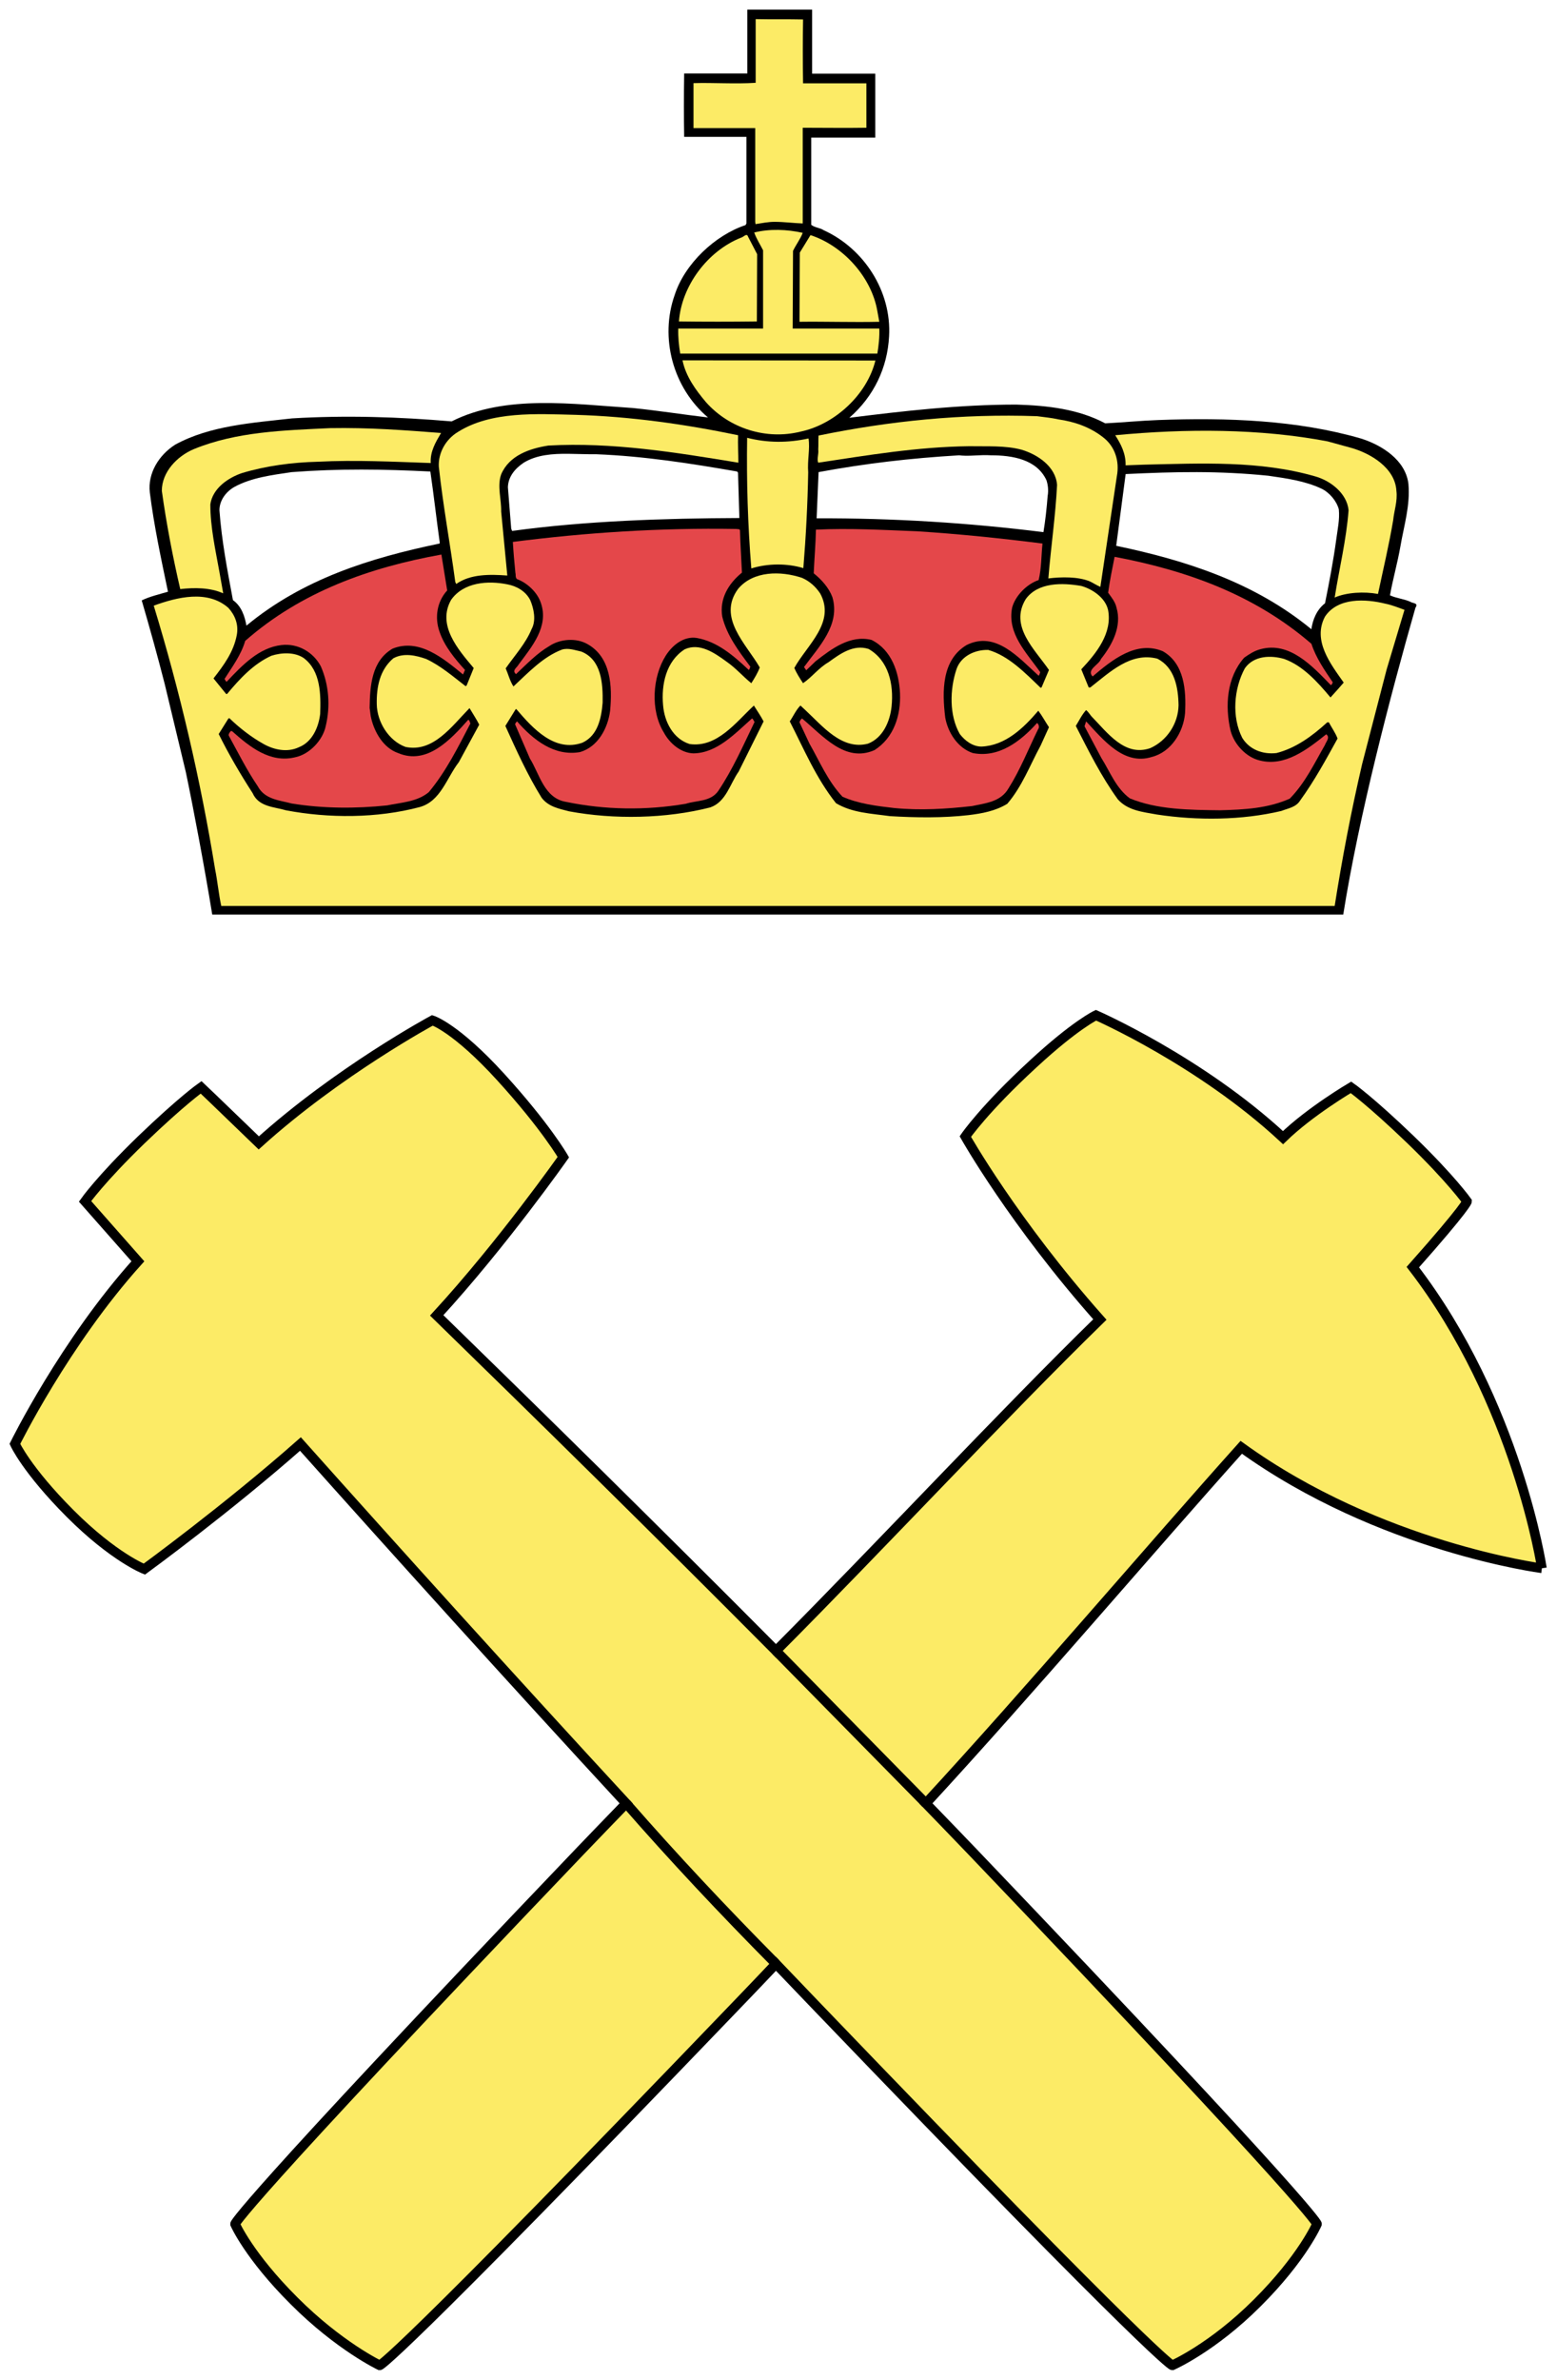
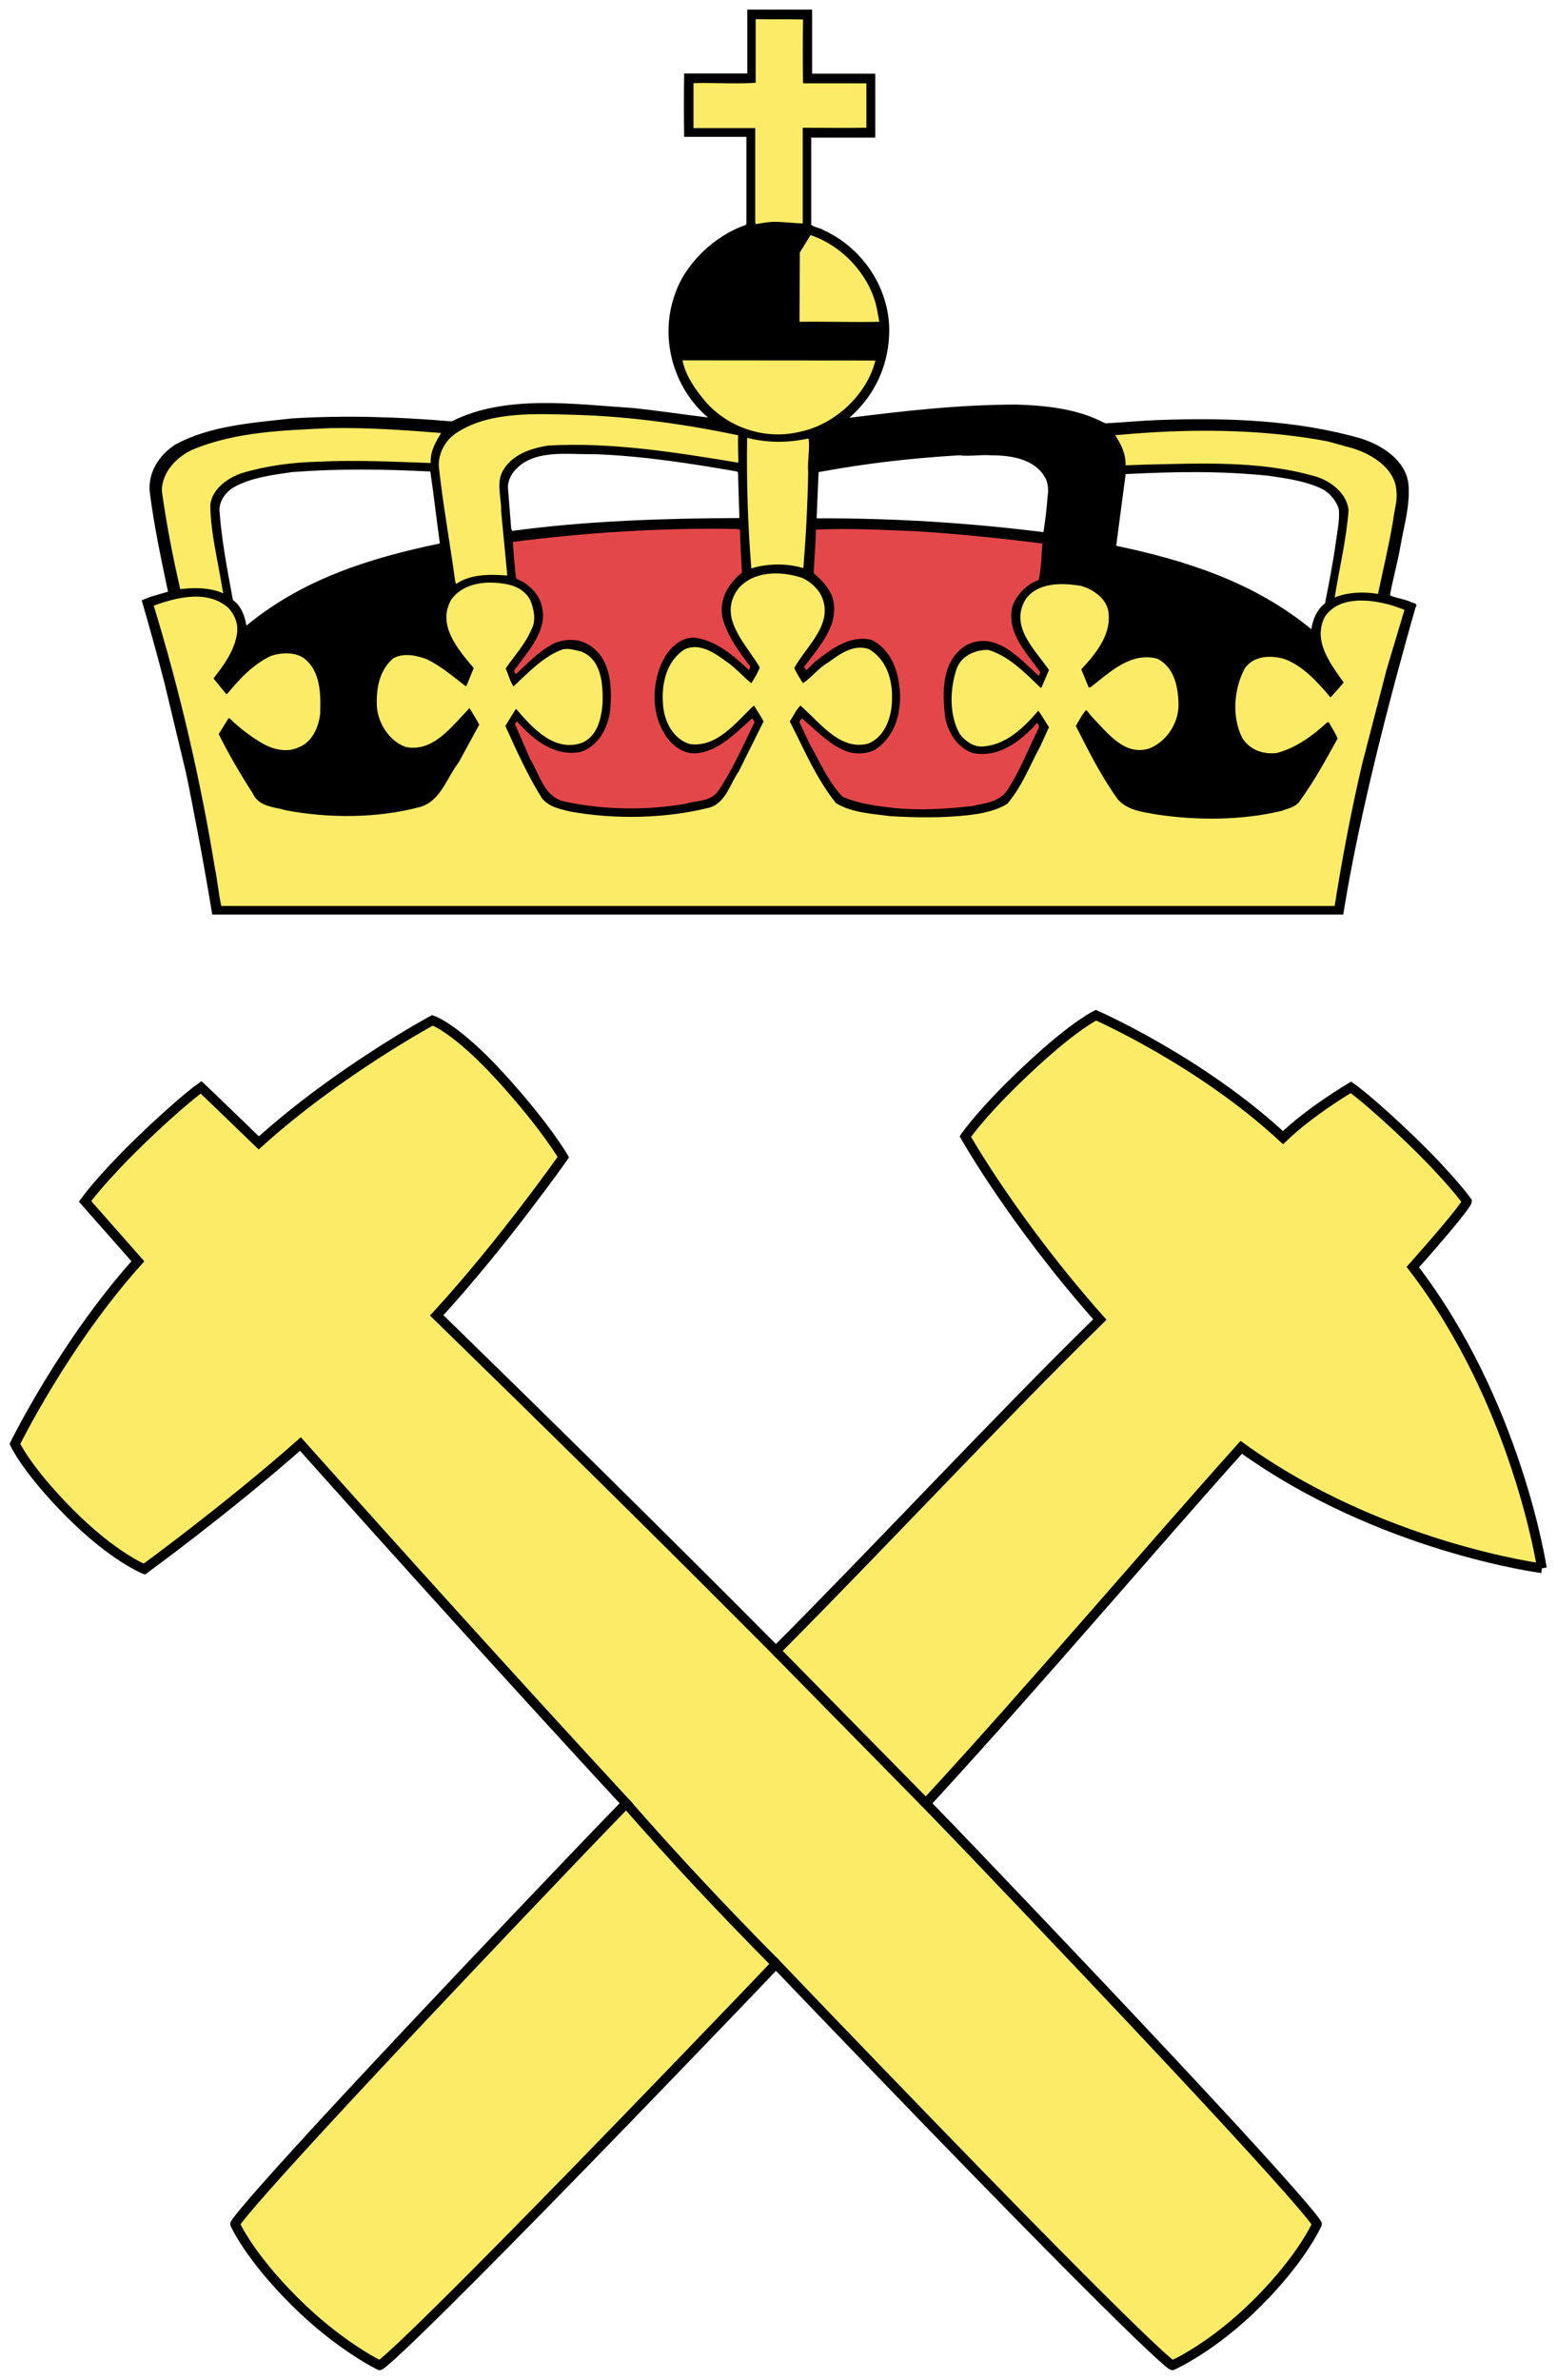
<svg xmlns="http://www.w3.org/2000/svg" xmlns:ns1="http://www.inkscape.org/namespaces/inkscape" xmlns:ns2="http://sodipodi.sourceforge.net/DTD/sodipodi-0.dtd" id="svg4136" version="1.1" ns1:version="0.92.2 (5c3e80d, 2017-08-06)" xml:space="preserve" width="324.351" height="495.561" viewBox="0 0 324.351 495.561" ns2:docname="Emblem of the Norwegian Directorate of Mining.svg">
  <defs id="defs4140" />
  <ns2:namedview pagecolor="#ffffff" bordercolor="#666666" borderopacity="1" objecttolerance="10" gridtolerance="10" guidetolerance="10" ns1:pageopacity="0" ns1:pageshadow="2" ns1:window-width="1920" ns1:window-height="1017" id="namedview4138" showgrid="false" fit-margin-top="2" fit-margin-left="2" fit-margin-right="2" fit-margin-bottom="2" ns1:zoom="0.70710678" ns1:cx="687.70858" ns1:cy="48.397874" ns1:window-x="-8" ns1:window-y="-8" ns1:window-maximized="1" ns1:current-layer="g378" />
  <g id="g4144" ns1:groupmode="layer" ns1:label="grafisk profil 2015" transform="matrix(1.25,0,0,-1.25,-147.388,954.726)">
    <g id="g3875">
      <path d="m 242.455,762.181 v -10.65 h -10.525 c -0.056,-3.609 -0.056,-7.267 0,-10.55 h 10.375 v -14.425 l -0.15,-0.275 c -5.069,-1.674 -10.135,-6.453 -11.8,-11.625 -2.53,-7.106 -0.319,-15.467 5.55,-20.425 -4.093,0.484 -8.305,1.147 -12.5,1.575 -9.962,0.651 -21.286,2.296 -30.225,-2.225 -8.827,0.753 -17.661,1.039 -26.6,0.5 -6.632,-0.753 -13.662,-1.194 -19.475,-4.375 -2.697,-1.721 -4.606,-4.747 -4.225,-7.975 0.698,-5.553 1.89,-11.084 3.025,-16.525 -1.451,-0.428 -3.082,-0.808 -4.375,-1.45 1.349,-4.632 2.644,-9.268 3.825,-13.9 l 3.525,-14.7 c 1.237,-5.88 3.17,-16.143 4.4,-23.725 h 188.49 c 2.618,16.475 7.826,36.378 12.035,51.125 0.586,0.809 -0.524,0.705 -0.85,0.975 -1.079,0.484 -2.377,0.591 -3.4,1.075 0.484,2.697 1.241,5.331 1.725,8.075 0.595,3.497 1.676,6.891 1.35,10.5 -0.484,3.99 -4.474,6.471 -7.925,7.55 -10.613,3.069 -22.241,3.503 -33.775,3.075 -3.014,-0.112 -5.756,-0.392 -8.825,-0.55 -4.474,2.372 -9.542,2.967 -14.825,3.125 -9.478,0 -18.784,-1.065 -27.825,-2.2 4.093,3.562 6.355,8.348 6.625,13.575 0.428,7.488 -4.166,14.606 -10.9,17.675 -0.642,0.428 -1.48,0.416 -2.075,0.9 v 14.525 h 10.675 v 10.65 h -10.525 v 10.675 z m -29.825,-74 c 1.588,-0.015 3.186,-0.092 4.7,-0.075 7.925,-0.316 15.668,-1.526 23.425,-2.875 l 0.15,-0.2 0.225,-7.55 c -12.501,-0.046 -25.755,-0.485 -37.875,-2.15 l -0.15,0.375 -0.55,6.9 c 0.046,1.777 1.199,3.133 2.65,4.1 2.157,1.314 4.779,1.5 7.425,1.475 z m 69.1,-0.225 c 0.456,0.011 0.892,0.003 1.35,-0.025 3.497,0 7.607,-0.653 9.225,-4.15 0.27,-0.809 0.358,-1.76 0.2,-2.625 -0.158,-2.046 -0.374,-4.035 -0.7,-6.025 -12.501,1.563 -25.038,2.346 -37.8,2.3 l 0.325,7.7 c 7.869,1.451 15.296,2.316 23.425,2.8 1.256,-0.16 2.608,-0.009 3.975,0.025 z m -103.625,-2.4 c 3.817,-10e-4 7.618,-0.134 11.525,-0.325 0.595,-4.093 1.036,-8.077 1.575,-11.9 l -0.05,-0.1 c -11.636,-2.418 -22.799,-5.918 -32.175,-13.675 -0.27,1.507 -0.799,3.227 -2.25,4.25 -0.921,4.948 -1.878,9.859 -2.25,14.975 0,1.618 1.07,3.066 2.475,3.875 2.856,1.563 6.292,1.991 9.575,2.475 3.93,0.298 7.758,0.426 11.575,0.425 z m 139.3,-0.425 c 3.917,-0.014 7.836,-0.195 11.85,-0.6 2.967,-0.428 6.122,-0.857 8.875,-2.15 1.339,-0.642 2.528,-2.055 2.9,-3.45 0.167,-1.73 -0.211,-3.326 -0.425,-5 -0.484,-3.553 -1.168,-7.153 -1.875,-10.65 -1.395,-1.079 -2.061,-2.772 -2.275,-4.325 -9.478,7.804 -20.898,11.472 -32.525,13.9 l 1.575,11.95 c 4.065,0.191 7.983,0.339 11.9,0.325 z" id="path3214" ns1:connector-curvature="0" ns2:nodetypes="cccccccccccccccccccccccccccccccccccccccsccccccccsscccccccssccccccccssccccccccs" />
      <path d="m 251.744,760.535 c -0.056,-3.386 -0.056,-7.134 0,-10.632 h 10.557 v -7.404 c -3.395,-0.056 -7.171,0 -10.613,0 v -15.943 c -1.46,0.046 -3.125,0.27 -4.688,0.27 -1.079,0 -2.102,-0.223 -3.181,-0.381 l -0.046,0.381 v 15.617 h -10.287 v 7.488 c 3.228,0.102 6.92,-0.167 10.362,0.056 v 10.604 c 2.586,-0.056 5.358,0 7.897,-0.056" id="path3216" ns1:connector-curvature="0" style="fill:#fceb66" />
-       <path d="m 251.688,724.994 c -0.381,-1.023 -1.135,-1.991 -1.618,-3.014 l -0.056,-12.929 h 14.436 c 0.056,-1.405 -0.102,-2.828 -0.326,-4.176 h -32.853 c -0.214,1.293 -0.372,2.772 -0.326,4.176 h 14.138 v 13.031 c -0.484,0.967 -1.098,1.888 -1.479,2.967 2.586,0.642 5.441,0.53 8.083,-0.056" id="path3218" ns1:connector-curvature="0" style="fill:#fceb66" />
-       <path d="m 244.089,721.441 -0.046,-11.208 c -4.26,-0.056 -8.781,-0.056 -12.985,0 0.428,5.925 4.79,11.748 10.343,13.952 0.372,0.056 0.967,0.865 1.181,0.158 l 1.507,-2.902" id="path3220" ns1:connector-curvature="0" style="fill:#fceb66" />
      <path d="m 264.124,711.953 0.326,-1.777 c -4.418,-0.102 -8.939,0.056 -13.301,0 l 0.056,11.534 1.777,2.902 c 5.441,-1.777 10.176,-6.995 11.143,-12.659" id="path3222" ns1:connector-curvature="0" style="fill:#fceb66" />
      <path d="m 263.808,703.749 c -1.405,-5.767 -6.846,-10.697 -12.501,-11.878 -5.655,-1.405 -11.794,0.484 -15.729,4.893 -1.777,2.102 -3.386,4.344 -3.925,6.985 l 32.099,-0.028 0.056,0.028" id="path3224" ns1:connector-curvature="0" style="fill:#fceb66" />
      <path d="m 240.917,691.276 c -0.056,-1.563 0.046,-3.014 0.046,-4.576 -10.445,1.721 -21.058,3.442 -31.662,2.856 -3.079,-0.484 -6.52,-1.618 -7.869,-4.8 -0.698,-1.935 0.056,-4.204 0,-6.195 l 1.023,-10.659 c -2.902,0.214 -6.139,0.27 -8.511,-1.405 l -0.158,0.326 c -0.865,6.409 -2.046,12.762 -2.744,19.226 -0.112,2.26 1.125,4.53 3.172,5.767 5.553,3.497 13.087,3.014 19.607,2.856 9.208,-0.27 18.259,-1.563 27.095,-3.395" id="path3226" ns1:connector-curvature="0" style="fill:#fceb66" />
-       <path d="m 294.289,693.918 c 2.642,-0.381 5.227,-1.246 7.432,-2.967 1.991,-1.507 2.8,-3.981 2.316,-6.52 l -2.744,-18.417 c -0.651,0.27 -1.191,0.651 -1.777,0.921 -1.944,0.8 -4.744,0.753 -6.892,0.484 0.428,5.274 1.181,10.287 1.451,15.561 -0.214,3.069 -3.228,5.069 -5.869,5.869 -2.753,0.753 -5.823,0.539 -8.836,0.595 -8.669,-0.112 -16.854,-1.507 -25.095,-2.744 -0.27,0.586 0.102,1.395 0,2.204 0.046,0.809 0,1.563 0.046,2.316 11.85,2.428 23.867,3.665 36.415,3.228 1.135,-0.158 2.428,-0.27 3.553,-0.53" id="path3228" ns1:connector-curvature="0" style="fill:#fceb66" />
      <path d="m 191.415,691.648 c -0.912,-1.553 -1.832,-3.069 -1.721,-5.004 -6.251,0.214 -12.501,0.539 -18.854,0.214 -4.251,-0.102 -8.669,-0.698 -12.603,-1.888 -2.372,-0.8 -4.902,-2.586 -5.274,-5.218 0,-3.776 0.856,-7.599 1.507,-11.208 l 0.642,-3.609 c -2.204,0.977 -4.79,0.977 -7.162,0.707 -1.237,5.33 -2.316,10.929 -3.069,16.371 0,3.125 2.53,5.767 5.33,6.948 7.116,2.911 14.919,3.125 22.733,3.497 6.297,0.112 12.278,-0.326 18.473,-0.809" id="path3230" ns1:connector-curvature="0" style="fill:#fceb66" />
      <path d="m 343.084,689.174 c 3.237,-0.912 7.33,-3.339 7.543,-7.162 0.214,-1.721 -0.381,-3.283 -0.539,-4.902 -0.698,-4.148 -1.665,-8.185 -2.53,-12.278 -2.316,0.428 -5.227,0.27 -7.218,-0.595 0.753,4.79 1.944,9.59 2.316,14.538 -0.27,2.856 -3.069,4.958 -5.599,5.655 -9.162,2.642 -18.966,2.158 -28.444,1.944 l -3.116,-0.112 c 0.046,1.944 -0.763,3.507 -1.73,5.013 11.794,1.125 24.128,1.125 35.392,-1.023 l 3.925,-1.079" id="path3232" ns1:connector-curvature="0" style="fill:#fceb66" />
      <path d="m 252.656,690.737 c 0.27,-1.777 -0.214,-3.609 -0.056,-5.655 -0.102,-5.33 -0.372,-10.613 -0.809,-15.943 -2.688,0.809 -5.925,0.809 -8.669,-0.056 -0.595,7.33 -0.809,14.492 -0.698,21.765 3.395,-0.865 6.781,-0.865 10.232,-0.112" id="path3234" ns1:connector-curvature="0" style="fill:#fceb66" />
      <path d="m 254.59,664.934 c 2.642,-4.846 -2.204,-8.613 -4.307,-12.436 0.381,-0.865 0.921,-1.73 1.46,-2.53 1.507,1.023 2.576,2.53 4.251,3.497 1.935,1.405 4.148,3.014 6.678,2.204 3.339,-1.935 4.204,-5.869 3.823,-9.58 -0.27,-2.539 -1.451,-5.227 -3.925,-6.195 -4.372,-1.135 -7.599,2.958 -10.511,5.655 l -0.753,0.698 c -0.753,-0.753 -1.181,-1.777 -1.777,-2.642 2.372,-4.632 4.362,-9.422 7.702,-13.627 2.697,-1.618 5.869,-1.721 8.994,-2.158 4.307,-0.26 8.892,-0.316 13.087,0.167 2.27,0.27 4.53,0.698 6.465,1.888 2.483,2.902 3.767,6.409 5.553,9.692 l 1.395,3.069 c -0.586,0.865 -1.125,1.888 -1.777,2.744 -2.474,-2.902 -5.497,-5.813 -9.478,-5.972 -1.451,0 -2.744,0.967 -3.609,2.093 -1.777,3.125 -1.674,7.432 -0.539,10.827 0.753,2.158 3.069,3.237 5.283,3.181 3.386,-0.967 6.139,-3.823 8.725,-6.306 l 0.158,0.056 1.237,2.911 c -2.372,3.451 -6.623,7.274 -3.879,11.794 2.046,2.856 6.139,2.744 9.264,2.204 1.888,-0.53 4.037,-1.991 4.474,-4.037 0.698,-3.823 -1.888,-7.106 -4.474,-9.85 l 1.237,-3.023 h 0.27 c 3.293,2.586 6.734,5.925 11.152,4.8 2.911,-1.46 3.497,-4.8 3.553,-7.757 -0.056,-3.069 -1.935,-5.925 -4.734,-7.162 -4.26,-1.46 -7.116,2.586 -9.804,5.33 -0.27,0.326 -0.484,0.698 -0.865,1.023 -0.698,-0.753 -1.181,-1.777 -1.721,-2.642 2.149,-4.195 4.195,-8.343 6.995,-12.222 1.674,-1.888 4.148,-2.102 6.52,-2.539 6.734,-1.023 14.166,-0.967 20.742,0.595 1.07,0.428 2.418,0.595 3.116,1.721 2.428,3.349 4.316,6.846 6.251,10.343 -0.372,0.977 -0.967,1.777 -1.451,2.697 h -0.27 c -2.53,-2.316 -5.283,-4.307 -8.455,-5.116 -2.316,-0.27 -4.53,0.595 -5.711,2.53 -1.777,3.497 -1.405,8.185 0.428,11.58 1.507,2.158 4.362,2.204 6.576,1.563 3.116,-1.135 5.544,-3.823 7.702,-6.409 0.753,0.809 1.451,1.609 2.204,2.474 -2.204,3.125 -5.227,7.004 -3.125,10.985 2.158,3.237 6.79,2.967 10.073,2.158 1.079,-0.214 2.158,-0.651 3.181,-1.023 l -2.967,-9.906 -4.093,-15.785 c -1.832,-7.869 -3.339,-15.785 -4.576,-23.644 H 154.786 c -0.428,1.935 -0.642,4.251 -1.023,6.083 -2.418,14.864 -5.869,29.681 -10.232,43.949 3.879,1.405 8.948,2.697 12.445,-0.372 1.125,-1.246 1.721,-2.8 1.395,-4.53 -0.53,-2.8 -2.149,-5.004 -3.879,-7.218 l 2.102,-2.586 h 0.167 c 2.149,2.586 4.418,5.013 7.376,6.362 1.674,0.539 3.879,0.642 5.386,-0.381 2.856,-2.149 2.856,-6.083 2.744,-9.32 -0.27,-2.26 -1.339,-4.679 -3.553,-5.544 -1.935,-0.912 -4.148,-0.428 -5.869,0.539 -2.046,1.135 -4.037,2.688 -5.711,4.307 l -0.158,-0.056 -1.618,-2.586 c 1.674,-3.386 3.609,-6.678 5.655,-9.85 1.023,-2.316 3.609,-2.27 5.553,-2.856 7.106,-1.349 15.189,-1.349 22.296,0.539 3.497,0.967 4.474,4.846 6.52,7.488 l 3.395,6.241 c -0.493,0.967 -1.079,1.832 -1.618,2.753 -2.967,-3.023 -6.037,-7.432 -10.669,-6.465 -2.8,1.023 -4.734,4.148 -4.79,7.106 -0.056,2.856 0.484,5.711 2.744,7.646 1.721,0.977 3.823,0.493 5.497,-0.102 2.418,-1.135 4.465,-2.911 6.567,-4.53 l 0.167,0.112 1.181,2.911 c -2.642,3.125 -6.139,7.162 -3.767,11.357 2.093,2.967 6.139,3.237 9.367,2.586 1.507,-0.27 3.069,-1.125 3.823,-2.632 0.595,-1.405 1.023,-3.395 0.214,-4.846 -0.967,-2.372 -2.8,-4.362 -4.307,-6.52 0.428,-0.967 0.698,-2.102 1.293,-3.014 2.53,2.363 4.958,4.948 8.083,6.139 1.079,0.326 2.204,-0.112 3.228,-0.326 3.339,-1.349 3.609,-5.227 3.553,-8.511 -0.214,-2.586 -0.8,-5.497 -3.386,-6.678 -4.586,-1.618 -8.195,2.316 -10.994,5.599 h -0.102 l -1.73,-2.8 c 1.832,-4.037 3.665,-8.129 6.037,-11.952 1.135,-1.516 2.911,-1.832 4.576,-2.27 7.488,-1.395 16.157,-1.237 23.542,0.651 2.632,0.912 3.283,3.935 4.734,5.981 l 4.148,8.343 c -0.484,0.921 -1.079,1.777 -1.618,2.642 -3.014,-2.8 -6.139,-7.06 -10.715,-6.409 -2.744,0.865 -4.204,3.711 -4.418,6.464 -0.316,3.442 0.484,7.32 3.609,9.32 2.483,1.125 4.958,-0.595 6.948,-2.046 1.563,-1.079 2.697,-2.428 4.148,-3.609 0.539,0.856 1.079,1.721 1.405,2.632 -2.27,3.935 -7.116,8.297 -3.609,13.087 2.53,3.023 7.106,3.023 10.659,1.832 1.237,-0.539 2.26,-1.451 3.014,-2.586" id="path3236" ns1:connector-curvature="0" style="fill:#fceb66" />
      <path d="m 241.131,675.603 0.102,-0.167 c 0.056,-2.474 0.223,-4.679 0.326,-7.05 -2.26,-1.832 -3.767,-4.362 -3.283,-7.33 0.753,-3.116 2.744,-5.758 4.688,-8.343 -0.112,-0.214 -0.112,-0.428 -0.27,-0.539 -2.586,2.428 -5.283,4.744 -8.678,5.33 -2.149,0.326 -4.037,-1.181 -5.162,-2.958 -2.214,-3.507 -2.586,-9.106 -0.326,-12.771 0.967,-1.823 2.856,-3.442 4.958,-3.497 3.925,0.056 6.892,3.283 9.748,5.813 0.214,-0.102 0.27,-0.372 0.428,-0.586 -1.888,-3.879 -3.609,-7.869 -6.083,-11.534 -1.293,-1.777 -3.562,-1.507 -5.386,-2.093 -6.678,-1.135 -13.468,-1.023 -19.933,0.316 -3.665,0.595 -4.418,4.632 -6.037,7.218 l -2.474,5.711 c 0.056,0.158 0.158,0.326 0.326,0.484 2.688,-3.069 6.195,-5.869 10.501,-5.116 2.967,0.865 4.632,3.934 5.013,6.892 0.372,4.046 0.158,8.892 -3.776,11.097 -1.879,1.079 -4.576,0.865 -6.353,-0.326 -2.102,-1.237 -3.721,-2.958 -5.553,-4.679 -0.753,0.642 0.167,1.07 0.437,1.609 2.204,2.967 5.06,6.306 3.711,10.232 -0.586,1.786 -2.26,3.349 -3.981,3.99 -0.326,0.27 -0.167,0.698 -0.27,1.023 -0.167,1.618 -0.326,3.451 -0.428,5.172 12.166,1.563 24.612,2.372 37.215,2.158 l 0.539,-0.056" id="path3238" ns1:connector-curvature="0" style="fill:#e4474a" />
      <path d="m 291.647,673.231 c -0.214,-2.046 -0.158,-4.093 -0.642,-6.083 -1.944,-0.651 -3.879,-2.586 -4.418,-4.586 -0.865,-4.362 2.428,-7.534 4.688,-10.771 -0.112,-0.214 -0.112,-0.428 -0.27,-0.586 -3.339,3.014 -7.162,7.534 -12.008,5.116 -4.148,-2.483 -4.093,-7.702 -3.562,-12.064 0.437,-2.483 2.056,-5.069 4.586,-5.925 4.307,-0.865 7.971,1.935 10.715,5.004 0.326,-0.214 0.428,-0.753 0.158,-1.079 -1.609,-3.283 -2.958,-6.725 -4.902,-9.794 -1.293,-2.27 -3.823,-2.483 -6.083,-2.967 -4.307,-0.484 -8.622,-0.753 -12.985,-0.326 -2.846,0.326 -5.972,0.707 -8.613,1.888 -2.474,2.642 -3.767,5.813 -5.497,8.836 l -1.665,3.553 c 0.056,0.27 0.214,0.484 0.428,0.642 3.451,-2.856 7.162,-7.432 12.064,-5.274 3.237,2.046 4.418,5.813 4.26,9.478 -0.167,3.497 -1.405,7.218 -4.744,8.883 -3.553,0.865 -6.623,-1.451 -9.32,-3.553 l -1.563,-1.507 -0.372,0.539 c 2.474,3.395 6.083,7.004 4.734,11.636 -0.586,1.563 -1.777,2.902 -3.116,3.981 0.102,2.372 0.316,4.8 0.372,7.274 5.655,0.27 11.311,-0.056 16.808,-0.27 6.837,-0.428 14.166,-1.181 20.947,-2.046" id="path3240" ns1:connector-curvature="0" style="fill:#e4474a" />
-       <path d="m 192.438,665.418 c -1.721,-1.879 -2.102,-4.52 -1.293,-6.837 0.809,-2.428 2.586,-4.576 4.26,-6.409 l -0.326,-0.753 c -3.237,2.642 -7.274,6.083 -11.738,4.307 -3.507,-2.046 -3.776,-6.195 -3.832,-9.906 0.112,-0.595 0.112,-1.135 0.27,-1.73 0.539,-2.26 2,-4.902 4.474,-5.758 4.79,-2.046 8.725,2.204 11.692,5.544 0.27,-0.102 0.214,-0.428 0.372,-0.595 -2.046,-3.925 -4.037,-7.971 -6.948,-11.469 -1.935,-1.618 -4.632,-1.721 -6.948,-2.204 -5.172,-0.539 -10.613,-0.539 -15.887,0.316 -1.991,0.539 -4.474,0.651 -5.655,2.856 -1.832,2.697 -3.283,5.609 -4.846,8.455 -0.056,0.326 0.158,0.493 0.316,0.753 h 0.223 c 2.958,-2.632 6.353,-5.386 10.557,-4.353 2.363,0.484 4.576,2.846 5.06,5.162 0.809,3.339 0.539,6.902 -0.809,9.971 -1.237,2.372 -3.823,3.879 -6.567,3.553 -3.721,-0.428 -6.52,-3.339 -9.106,-6.092 -0.214,0 -0.214,0.27 -0.381,0.437 1.293,2.046 2.753,3.981 3.451,6.353 9.32,8.185 20.733,12.231 32.695,14.38 l 0.967,-5.981" id="path3242" ns1:connector-curvature="0" style="fill:#e4474a" />
-       <path d="m 336.462,656.535 c 0.753,-2.316 2.158,-4.362 3.553,-6.409 -0.046,-0.158 -0.102,-0.381 -0.316,-0.484 -3.125,3.228 -6.902,7.32 -11.748,5.981 -1.023,-0.27 -1.832,-0.809 -2.688,-1.405 -2.911,-3.283 -3.237,-8.027 -2.27,-12.176 0.595,-2.26 2.586,-4.409 4.855,-4.948 4.195,-1.079 7.916,1.832 11.087,4.362 0.707,-0.539 -0.046,-1.246 -0.214,-1.777 -1.777,-3.079 -3.283,-6.306 -5.869,-8.948 -3.655,-1.618 -7.534,-1.832 -11.636,-1.935 -5.06,0.056 -10.501,0.102 -15.022,1.99 -2.316,1.721 -3.283,4.418 -4.744,6.734 l -2.8,5.274 0.27,0.809 c 2.911,-3.125 6.306,-7.376 10.938,-5.925 3.228,0.809 5.274,4.148 5.544,7.274 0.214,3.823 -0.112,8.297 -3.711,10.343 -4.418,1.832 -8.464,-1.46 -11.692,-4.204 -1.079,1.135 1.079,1.944 1.395,2.911 1.888,2.372 3.507,5.441 2.586,8.557 -0.214,0.977 -0.856,1.73 -1.395,2.483 0.27,1.99 0.698,4.037 1.079,5.981 12.008,-2.27 23.319,-6.306 32.797,-14.492" id="path3244" ns1:connector-curvature="0" style="fill:#e4474a" />
    </g>
    <g transform="matrix(0.851,0,0,-0.851,113.927,382.085)" id="layer1-5" ns1:label="Layer 1" style="fill:#fceb66;fill-opacity:1;stroke:#000000;stroke-width:1.879;stroke-miterlimit:4;stroke-dasharray:none;stroke-opacity:1">
      <g transform="matrix(23.847,0,0,-23.847,306.638,-141.522)" id="g378" style="fill:#fceb66;fill-opacity:1;stroke:#000000;stroke-width:0.079;stroke-miterlimit:4;stroke-dasharray:none;stroke-opacity:1">
        <path ns1:connector-curvature="0" id="path380" style="fill:#fceb66;fill-opacity:1;fill-rule:nonzero;stroke:#000000;stroke-width:0.079;stroke-miterlimit:4;stroke-dasharray:none;stroke-opacity:1" d="m 0,0 c 0,0 -0.203,1.359 -1.06,2.472 0.444,0.5 0.445,0.54 0.445,0.54 0,0 -0.129,0.183 -0.463,0.506 -0.335,0.322 -0.49,0.43 -0.49,0.43 0,0 -0.337,-0.198 -0.558,-0.413 -0.679,0.63 -1.536,1.005 -1.536,1.005 0,0 -0.17,-0.08 -0.514,-0.398 -0.405,-0.372 -0.559,-0.598 -0.559,-0.598 0,0 0.397,-0.705 1.105,-1.502 -0.794,-0.775 -1.78,-1.836 -2.66,-2.72 -0.969,0.975 -1.941,1.931 -2.786,2.754 0.542,0.59 1.04,1.299 1.04,1.299 0,0 -0.143,0.25 -0.514,0.657 -0.37,0.406 -0.561,0.466 -0.561,0.466 0,0 -0.774,-0.417 -1.426,-1.006 -0.368,0.356 -0.474,0.456 -0.474,0.456 0,0 -0.155,-0.108 -0.49,-0.43 -0.334,-0.323 -0.463,-0.506 -0.463,-0.506 0,0 0.092,-0.105 0.434,-0.492 -0.601,-0.667 -1.01,-1.499 -1.01,-1.499 0,0 0.096,-0.213 0.454,-0.572 0.358,-0.358 0.609,-0.456 0.609,-0.456 0,0 0.683,0.498 1.282,1.027 0.793,-0.888 1.734,-1.931 2.675,-2.95 -0.129,-0.133 -0.255,-0.264 -0.377,-0.391 -2.84,-2.972 -2.835,-3.062 -2.835,-3.062 0,0 0.113,-0.26 0.484,-0.63 0.37,-0.371 0.704,-0.53 0.704,-0.53 0,0 0.09,-10e-4 2.937,2.964 0.104,0.108 0.21,0.219 0.317,0.332 0.108,-0.113 0.214,-0.224 0.318,-0.332 2.847,-2.965 2.937,-2.964 2.937,-2.964 0,0 0.328,0.143 0.698,0.513 0.371,0.37 0.49,0.647 0.49,0.647 0,0 0.005,0.09 -2.835,3.062 -0.122,0.127 -0.248,0.258 -0.377,0.391 0.85,0.921 1.843,2.09 2.59,2.923 C -1.332,0.172 0,0 0,0" />
        <path d="m -5.059,-1.93 c -0.392,0.399 -0.787,0.801 -1.231,1.252 M -7.52,-1.93 c 0.384,-0.44 0.794,-0.877 1.23,-1.317" style="fill:none;fill-opacity:1;fill-rule:nonzero;stroke:#000000;stroke-width:0.079;stroke-miterlimit:4;stroke-dasharray:none;stroke-opacity:1" id="path2393" ns1:connector-curvature="0" ns2:nodetypes="cccc" />
      </g>
    </g>
  </g>
</svg>